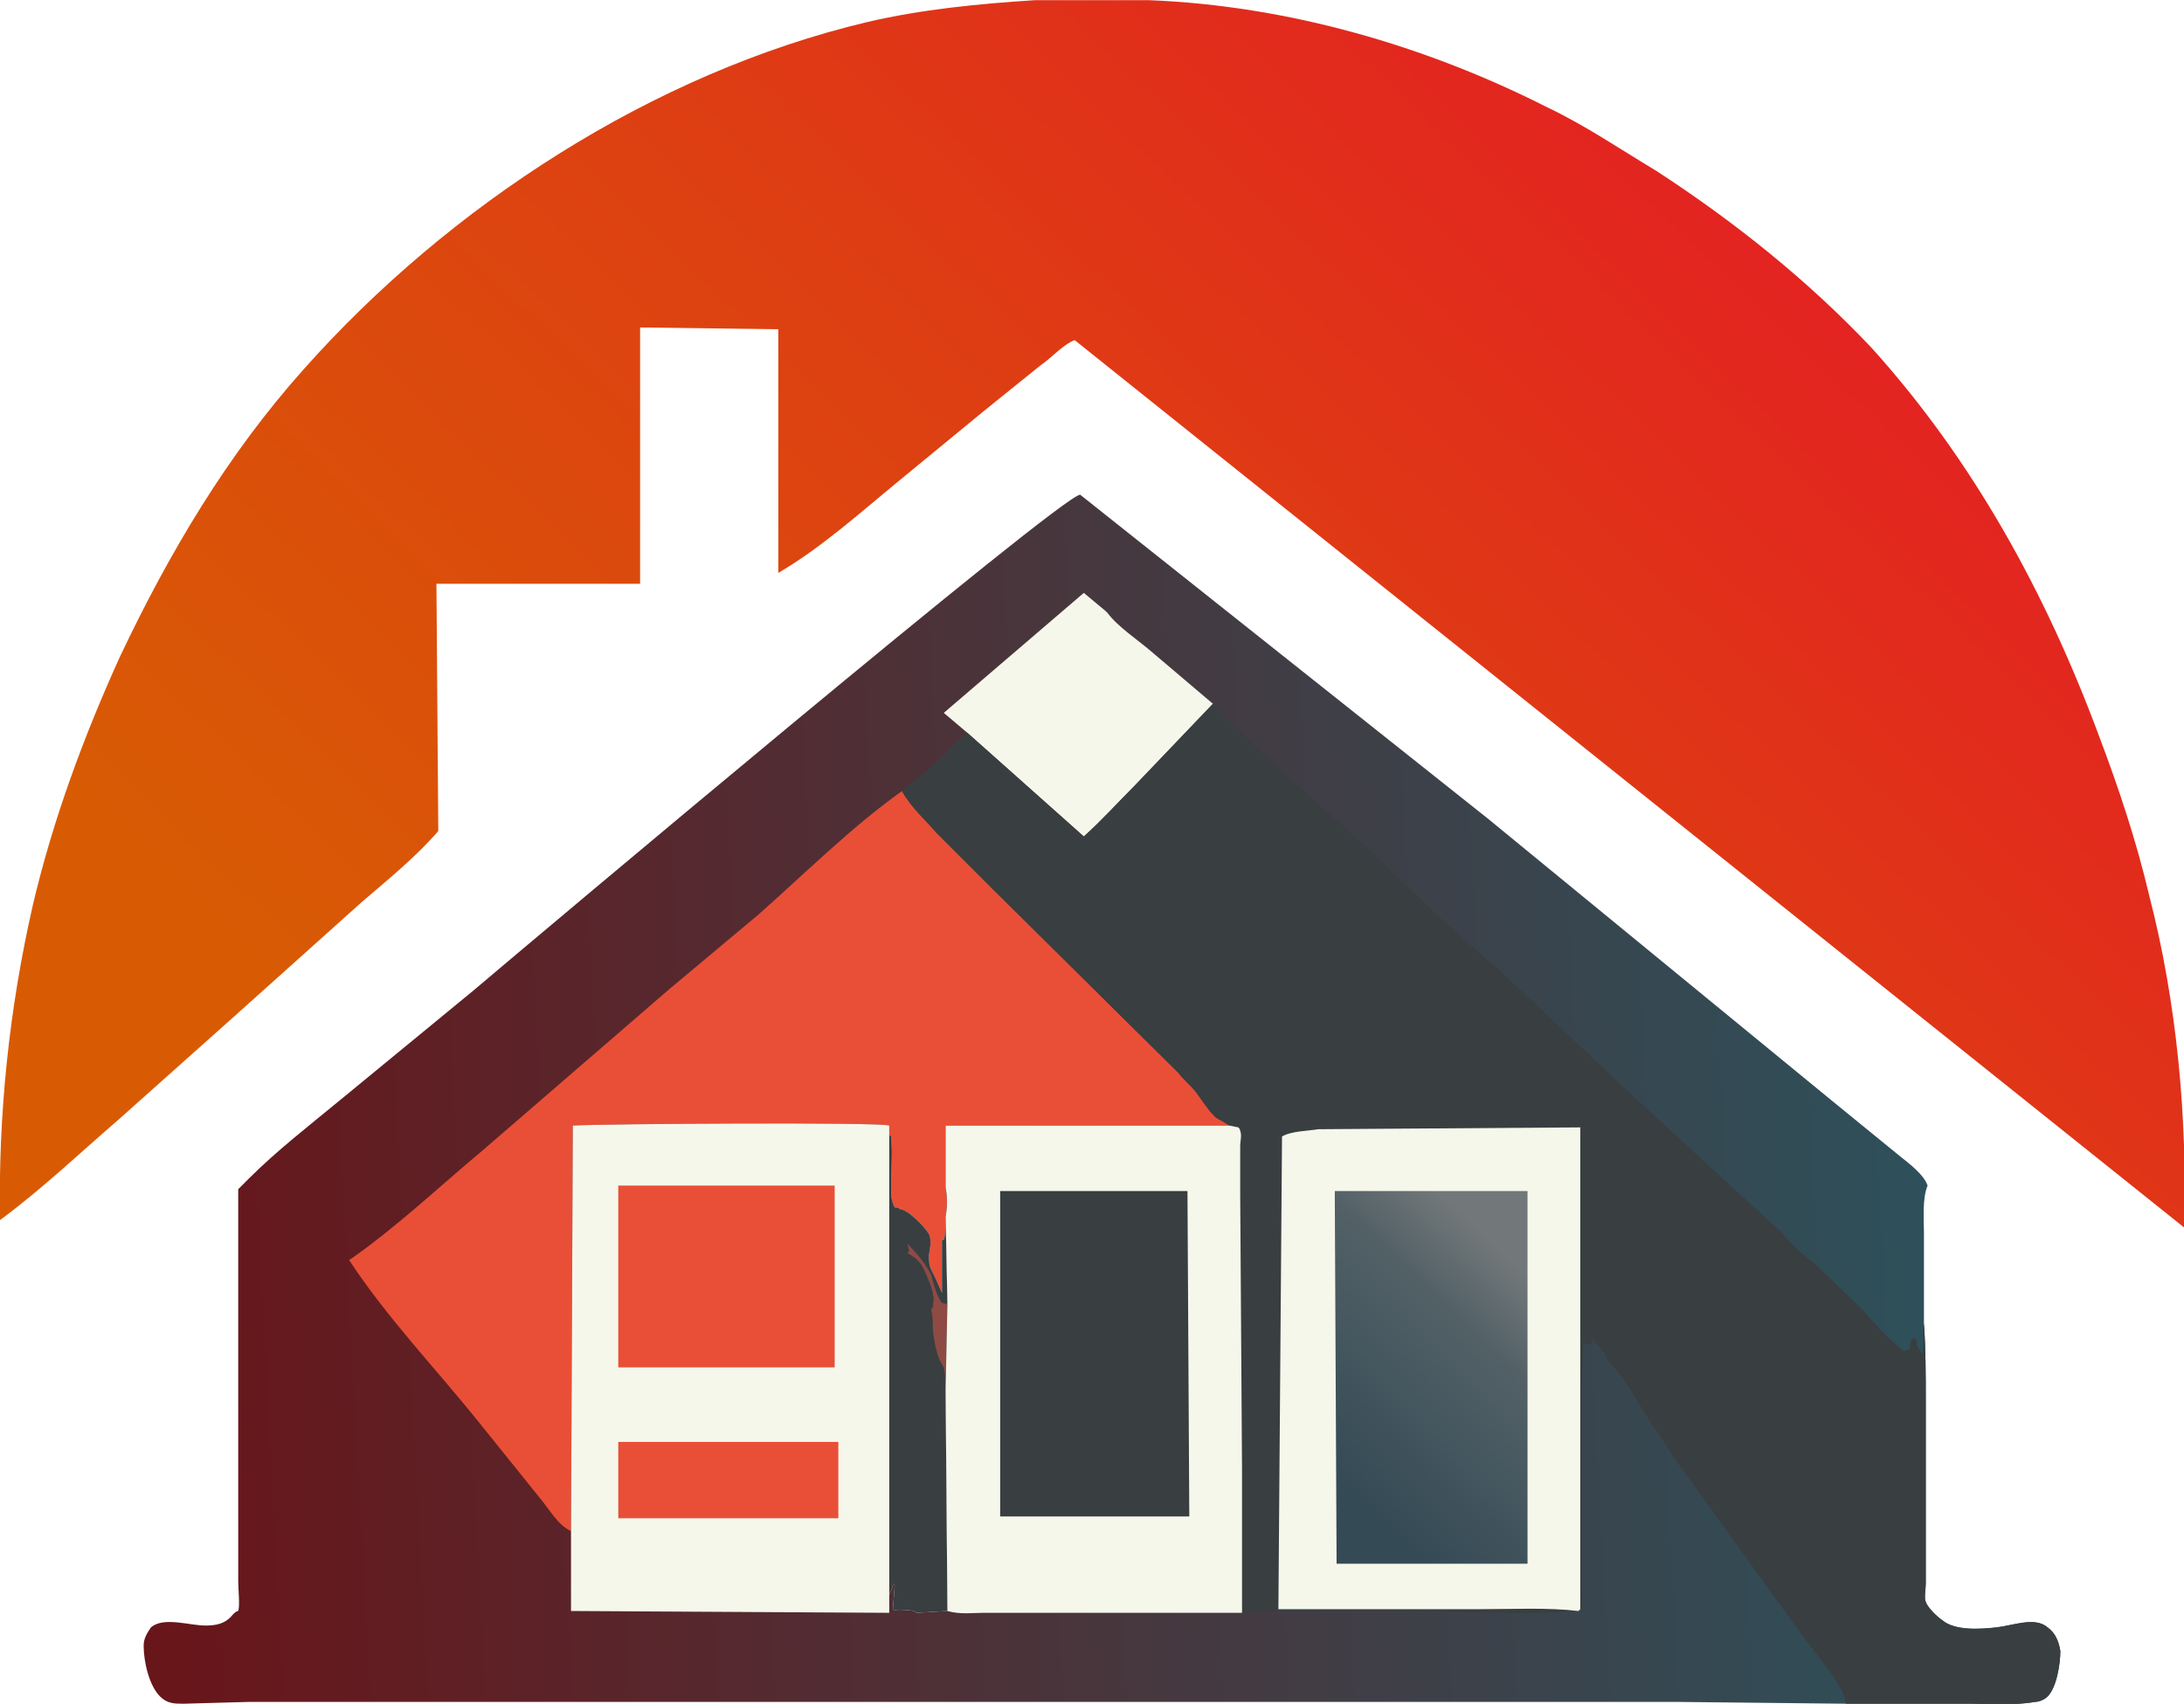
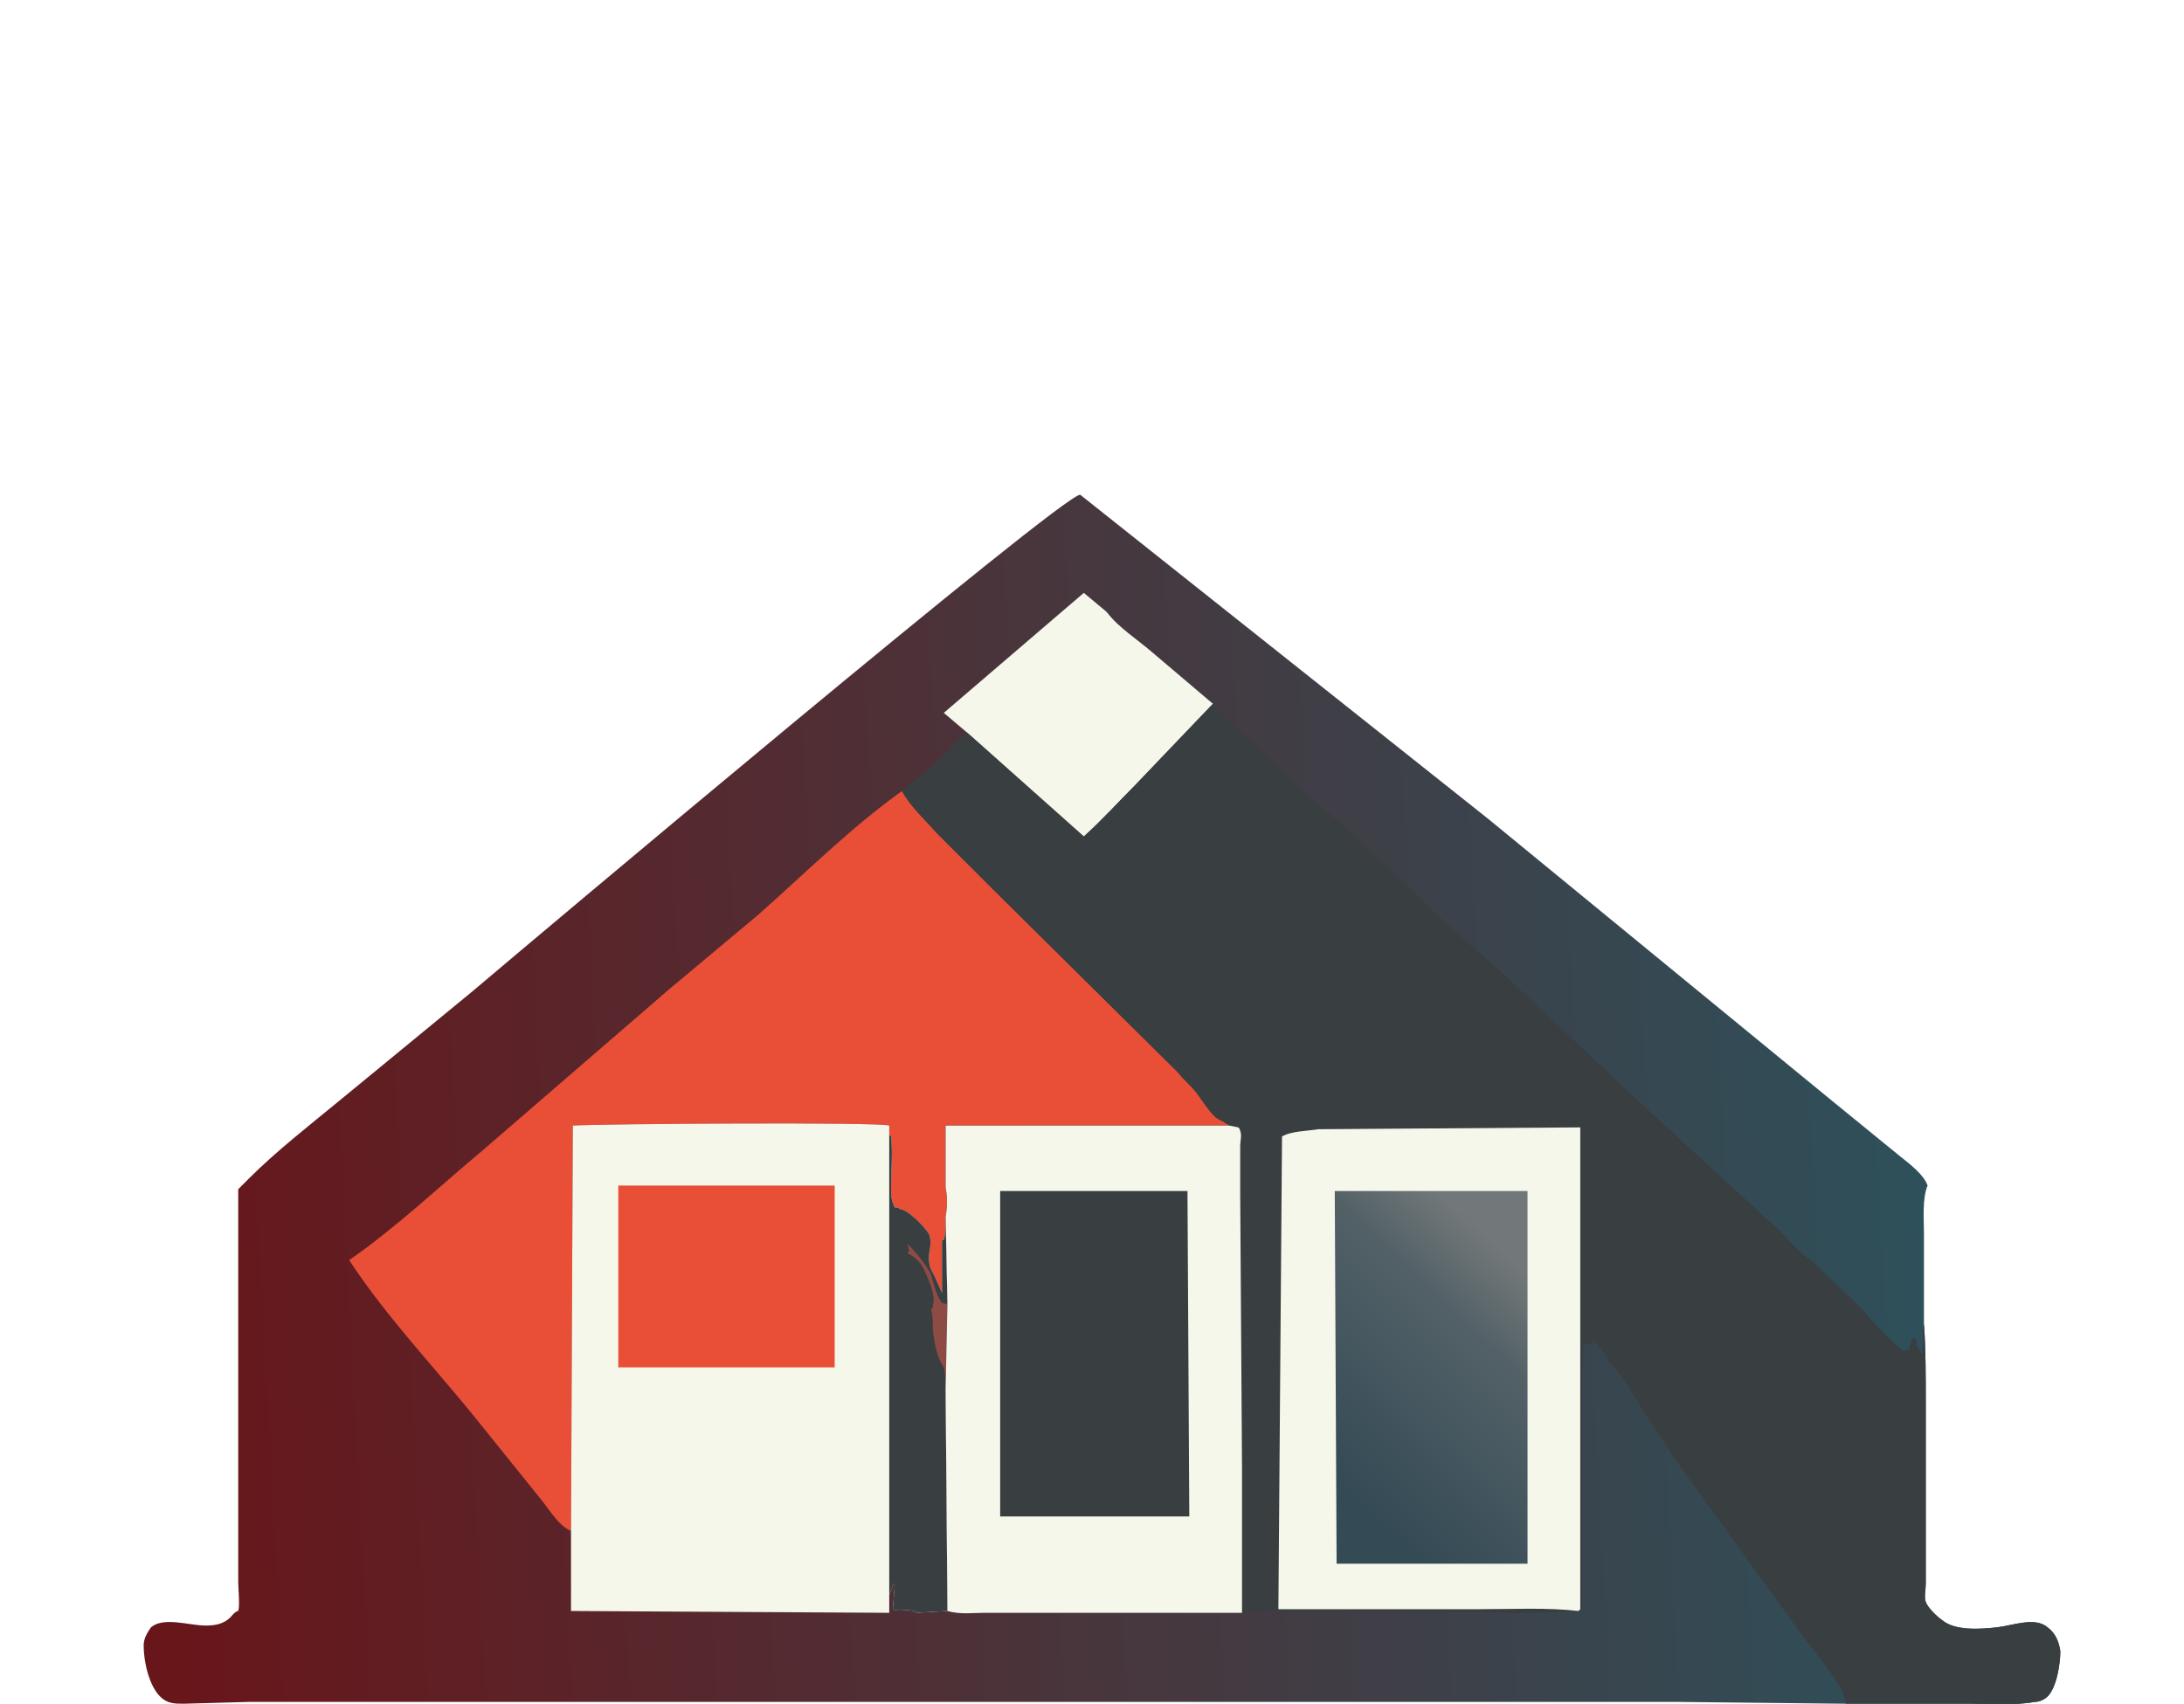
<svg xmlns="http://www.w3.org/2000/svg" xml:space="preserve" width="1000.105" height="780.442" style="shape-rendering:geometricPrecision;text-rendering:geometricPrecision;image-rendering:optimizeQuality;fill-rule:evenodd;clip-rule:evenodd" viewBox="0 0 1201 937">
  <defs>
    <linearGradient id="id0" gradientUnits="userSpaceOnUse" x1="281.675" y1="670.896" x2="919.52" y2="4.16">
      <stop offset="0" style="stop-opacity:1;stop-color:#d85b04" />
      <stop offset=".569" style="stop-opacity:1;stop-color:#de3d13" />
      <stop offset="1" style="stop-opacity:1;stop-color:#e41f23" />
    </linearGradient>
    <linearGradient id="id1" gradientUnits="userSpaceOnUse" x1="84.247" y1="632.441" x2="1127.31" y2="576.564">
      <stop offset="0" style="stop-opacity:1;stop-color:#68161a" />
      <stop offset=".471" style="stop-opacity:1;stop-color:#49353c" />
      <stop offset="1" style="stop-opacity:1;stop-color:#2a545f" />
    </linearGradient>
    <linearGradient id="id2" gradientUnits="userSpaceOnUse" x1="733.92" y1="813.632" x2="840.633" y2="701.491">
      <stop offset="0" style="stop-opacity:1;stop-color:#344a55" />
      <stop offset=".722" style="stop-opacity:1;stop-color:#536167" />
      <stop offset="1" style="stop-opacity:1;stop-color:#727879" />
    </linearGradient>
    <style>.fil4{fill:#393e41}.fil3{fill:#e94f37}.fil2{fill:#f6f7eb}</style>
  </defs>
  <g id="Layer_x0020_1">
    <g id="_326463552">
-       <path d="M569 0h63c76 3 152 25 219 59 21 10 40 23 60 35 43 28 83 60 118 97 56 62 96 135 125 213 11 29 21 59 28 89 15 58 21 122 19 182L591 187c-6 2-13 10-19 14l-31 25-45 37c-22 18-44 38-68 52V181l-76-1v141H240l1 134v2c-12 14-28 27-42 39l-68 61-65 58c-22 19-43 39-66 56-1-58 5-116 18-173 11-47 28-93 48-137 27-57 59-111 101-158 80-90 192-163 310-191 30-7 61-10 92-12" style="fill:url(#id0)" />
      <path d="M922 936H137l-36 1c-5 0-9 0-13-4-6-6-9-19-9-28 0-4 2-7 4-10 7-6 21-1 30-1 6 0 11-1 15-6 1-1 2-2 3-2 1-3 0-12 0-16V654l6-6c15-15 33-29 50-43l73-60c33-28 324-273 334-273l224 178 189 155 38 31c5 4 13 10 15 16-3 7-2 19-2 26v50c1 14 1 29 1 43v100c0 3-1 8 0 10 1 3 6 8 9 10 7 6 21 5 30 4s21-6 28 0c4 3 6 7 7 13 0 7-2 20-7 25-2 2-5 3-7 3-11 2-24 1-35 1h-69z" style="fill:url(#id1)" />
      <path class="fil2" d="m532 403-13-11 77-66 12 10 1 1c6 8 17 15 25 22l33 28-43 45c-9 9-18 19-28 28z" />
      <path class="fil3" d="M314 842c-7-3-12-12-17-18l-33-41c-24-30-51-58-72-90 26-18 49-40 73-60l103-89 49-41c26-23 51-48 79-68 5 9 13 16 19 23l31 31 102 101c3 4 7 7 10 11s6 9 10 13c1 1 3 2 5 3 1 1 2 1 3 2H520v34c1 5 1 11 0 16 0 4 0 10-1 13h-1v29l-4-9c-1-2-3-5-3-8-1-5 2-9 0-15-2-4-12-14-16-14-1-1-2-1-3-1-2-4-2-7-2-11 0-9 1-19 0-28l-1-1v-5c-4-2-159-1-174 0z" />
      <path class="fil2" d="m314 842 1-223c15-1 170-2 174 0v5l1 1c1 9 0 19 0 28 0 4 0 7 2 11 1 0 2 0 3 1 4 0 14 10 16 14 2 6-1 10 0 15 0 3 2 6 3 8l4 9v-29h1c1-3 1-9 1-13l1 48-1 47 1 122-17 1c-3-3-10 0-13-2l1-13-1-1c0 2-1 4-2 6v10l-175-1z" />
-       <path class="fil3" d="M340 793h121v42H340z" />
      <path class="fil4" d="m489 624 1 1c1 9 0 19 0 28 0 4 0 7 2 11 1 0 2 0 3 1 4 0 14 10 16 14 2 6-1 10 0 15 0 3 2 6 3 8l4 9v-29h1c1-3 1-9 1-13l1 48-1 47 1 122-17 1c-3-3-10 0-13-2l1-13-1-1c0 2-1 4-2 6z" />
      <path d="M499 684c5 5 10 11 13 17 1 4 3 11 5 14 1 2 2 2 4 2l-1 47c0-4 0-8-1-12-4-6-5-13-6-20 0-4 0-8-1-12l1-1c0-2 1-5 0-7v-1c-1-3-1-4-2-6-2-5-4-11-9-14-1-1-2-1-3-2l1-1z" style="fill:#8d4b44" />
      <path class="fil3" d="M340 652h119v100H340z" />
      <path class="fil4" d="M667 387c7 8 15 15 22 22l30 28 24 21c27 25 53 52 81 75l69 65 52 48 35 32c5 6 11 12 17 16l27 26c7 8 15 17 23 23l3-1 1-5c1-1 0-1 1-1s2 0 2 2v2l1 1v1l1 1 1 2c1-6 0-11 1-17 1 14 1 29 1 43v100c0 3-1 8 0 10 1 3 6 8 9 10 7 6 21 5 30 4s21-6 28 0c4 3 6 7 7 13 0 7-2 20-7 25-2 2-5 3-7 3-11 2-24 1-35 1h-69c-1-7-5-12-9-18l-16-21-70-97c-4-7-9-13-13-20-7-10-13-23-22-32l-1-1c-1-4-6-9-9-12v1l1 2c-2 0-3 1-5 0v-3c-1 13-1 27-1 40v99c0 3 1 7-1 10l-1 1c-11 1-22 1-33 1l-60-1h-49c-8 0-16 1-24 0-4 0-9 1-13 1-2 0-4-1-6 0H541c-6 0-13 1-20-1l-1-122 1-47-1-48c1-5 1-11 0-16v-34h156c-1-1-2-1-3-2-2-1-4-2-5-3-4-4-7-9-10-13s-7-7-10-11L546 489l-31-31c-6-7-14-14-19-23 5-5 12-9 17-14 7-6 12-13 19-18l64 57c10-9 19-19 28-28z" />
      <path class="fil2" d="M520 669c1-5 1-11 0-16v-34h156l5 1s1 1 1 2c1 2 0 6 0 8v27l1 151v79H541c-6 0-13 1-20-1l-1-122 1-47z" />
      <path class="fil4" d="M550 655h103l1 179H550z" />
      <path class="fil2" d="m725 621 144-1v265l-1 1c-17-2-36-1-54-1H703l2-260c5-3 14-3 20-4" />
      <path style="fill:url(#id2)" d="M734 655h106v205H735z" />
    </g>
  </g>
</svg>